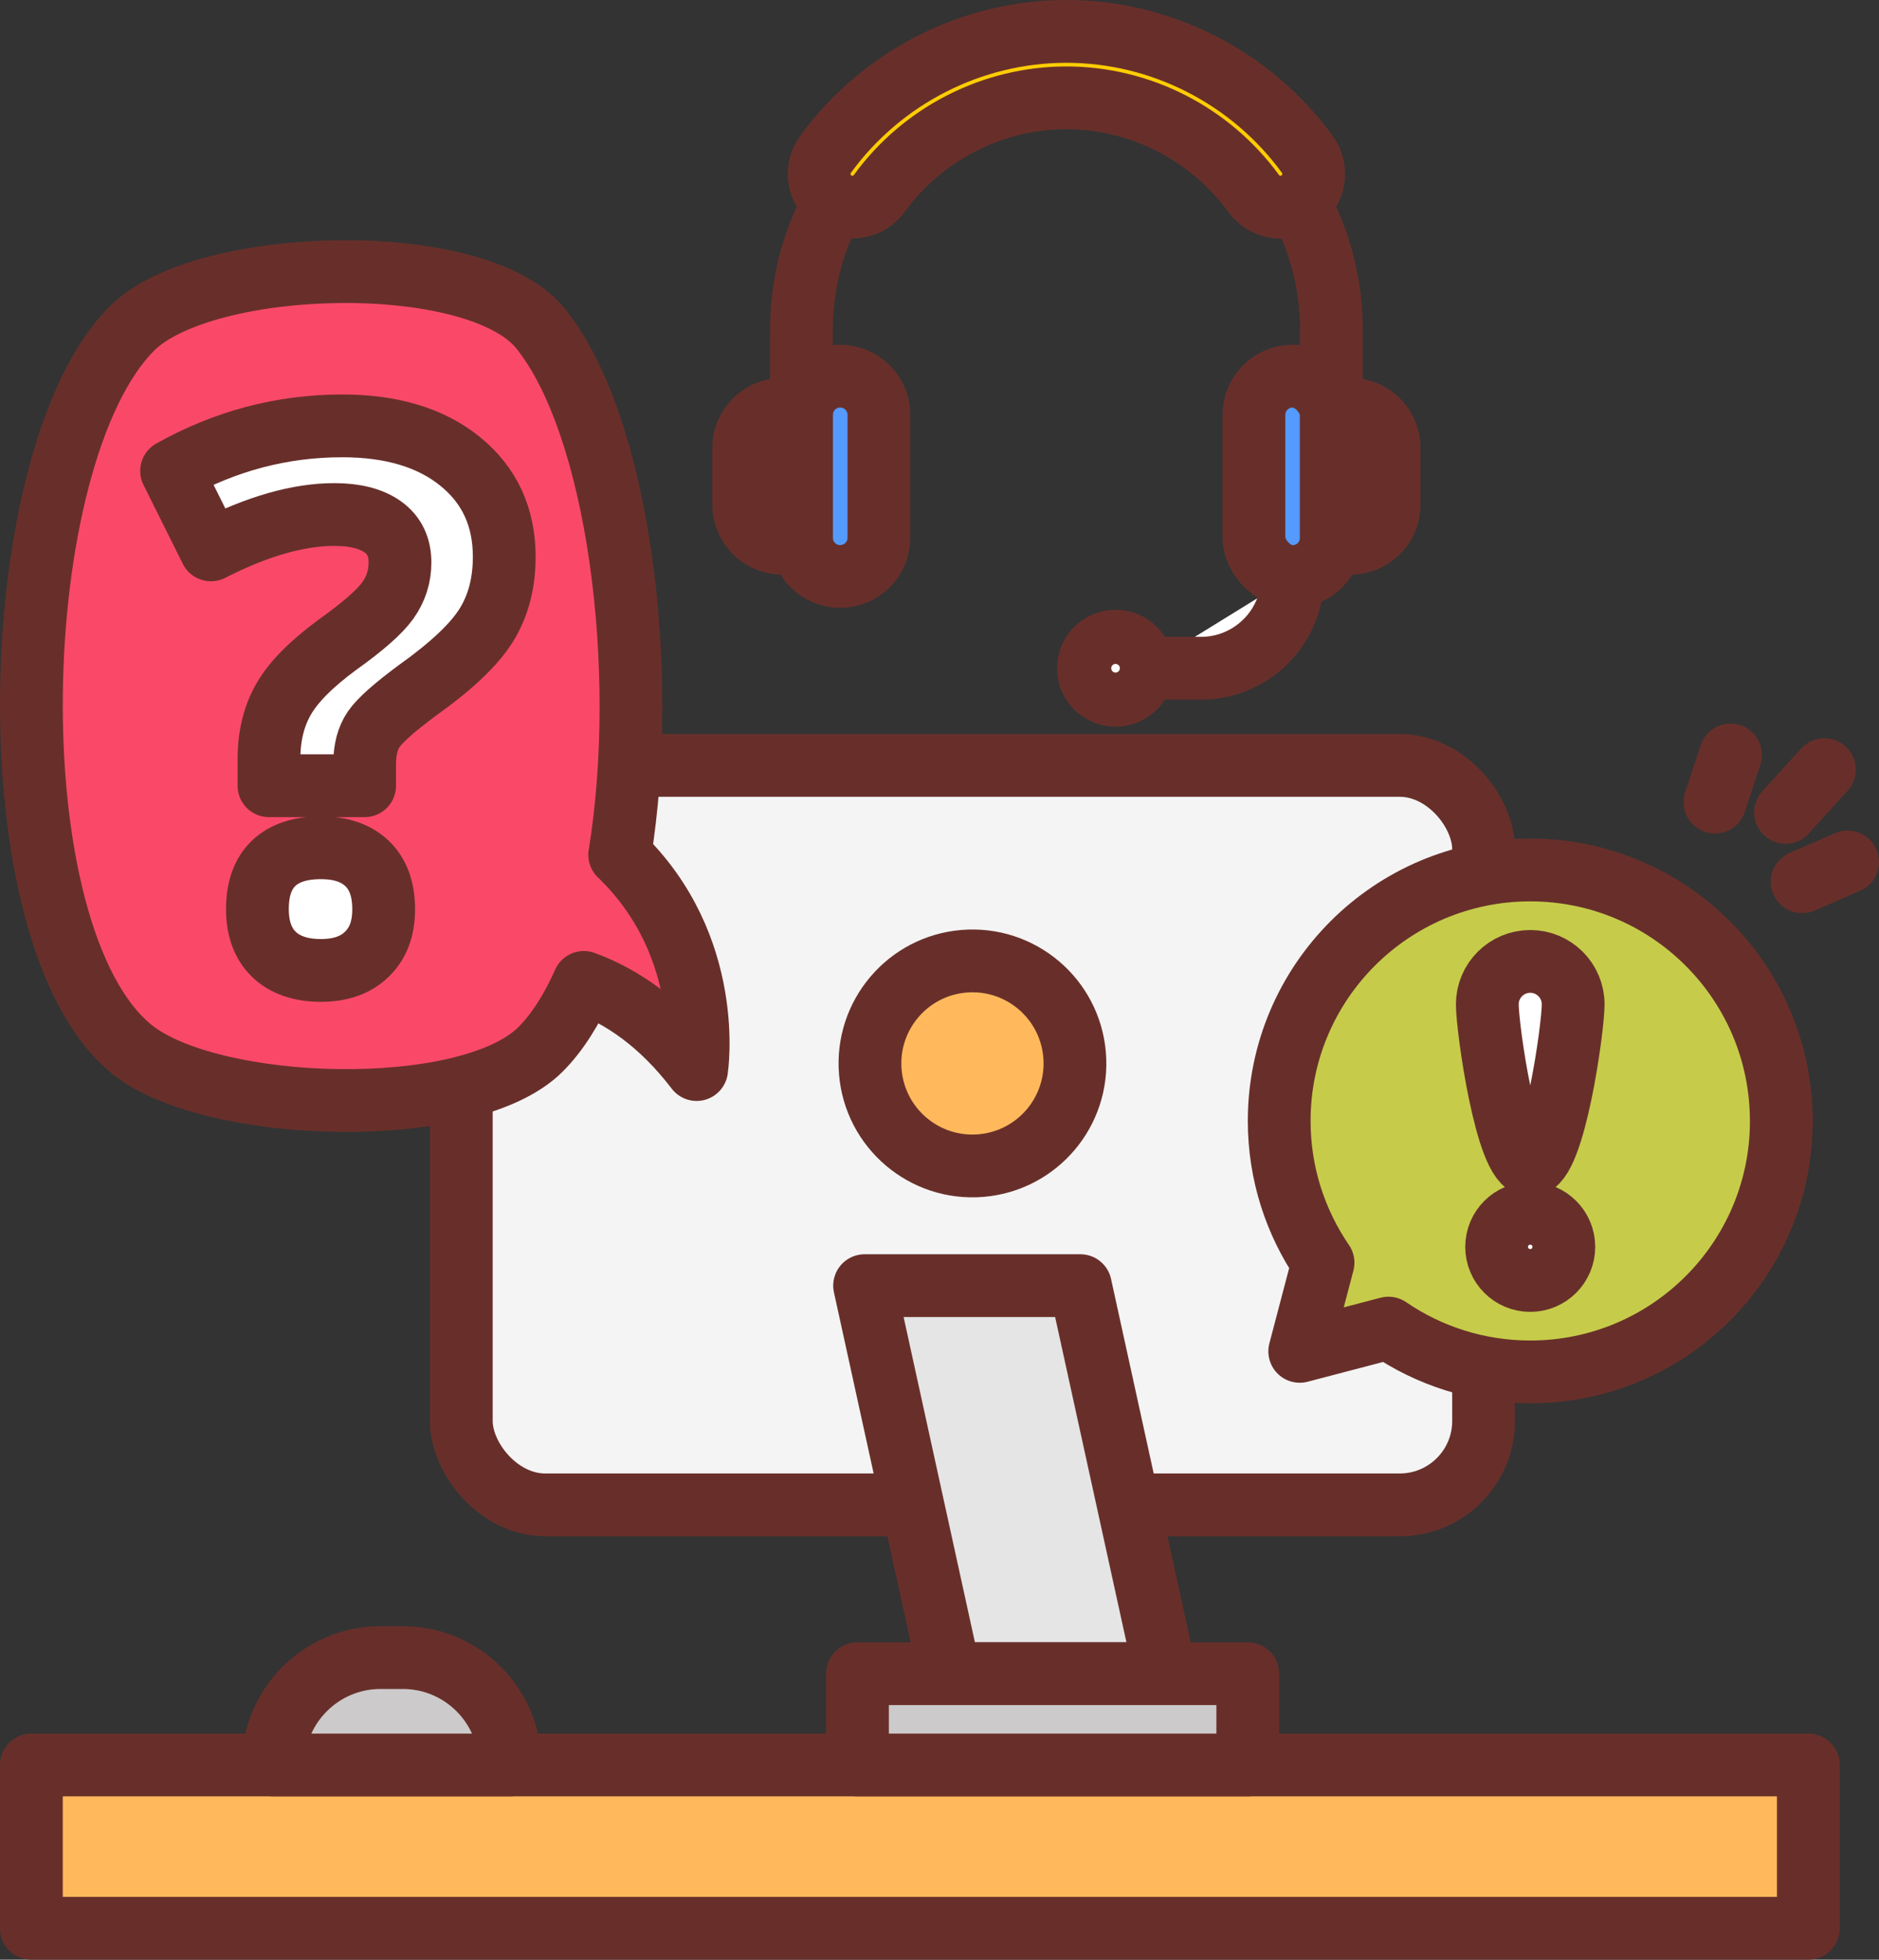
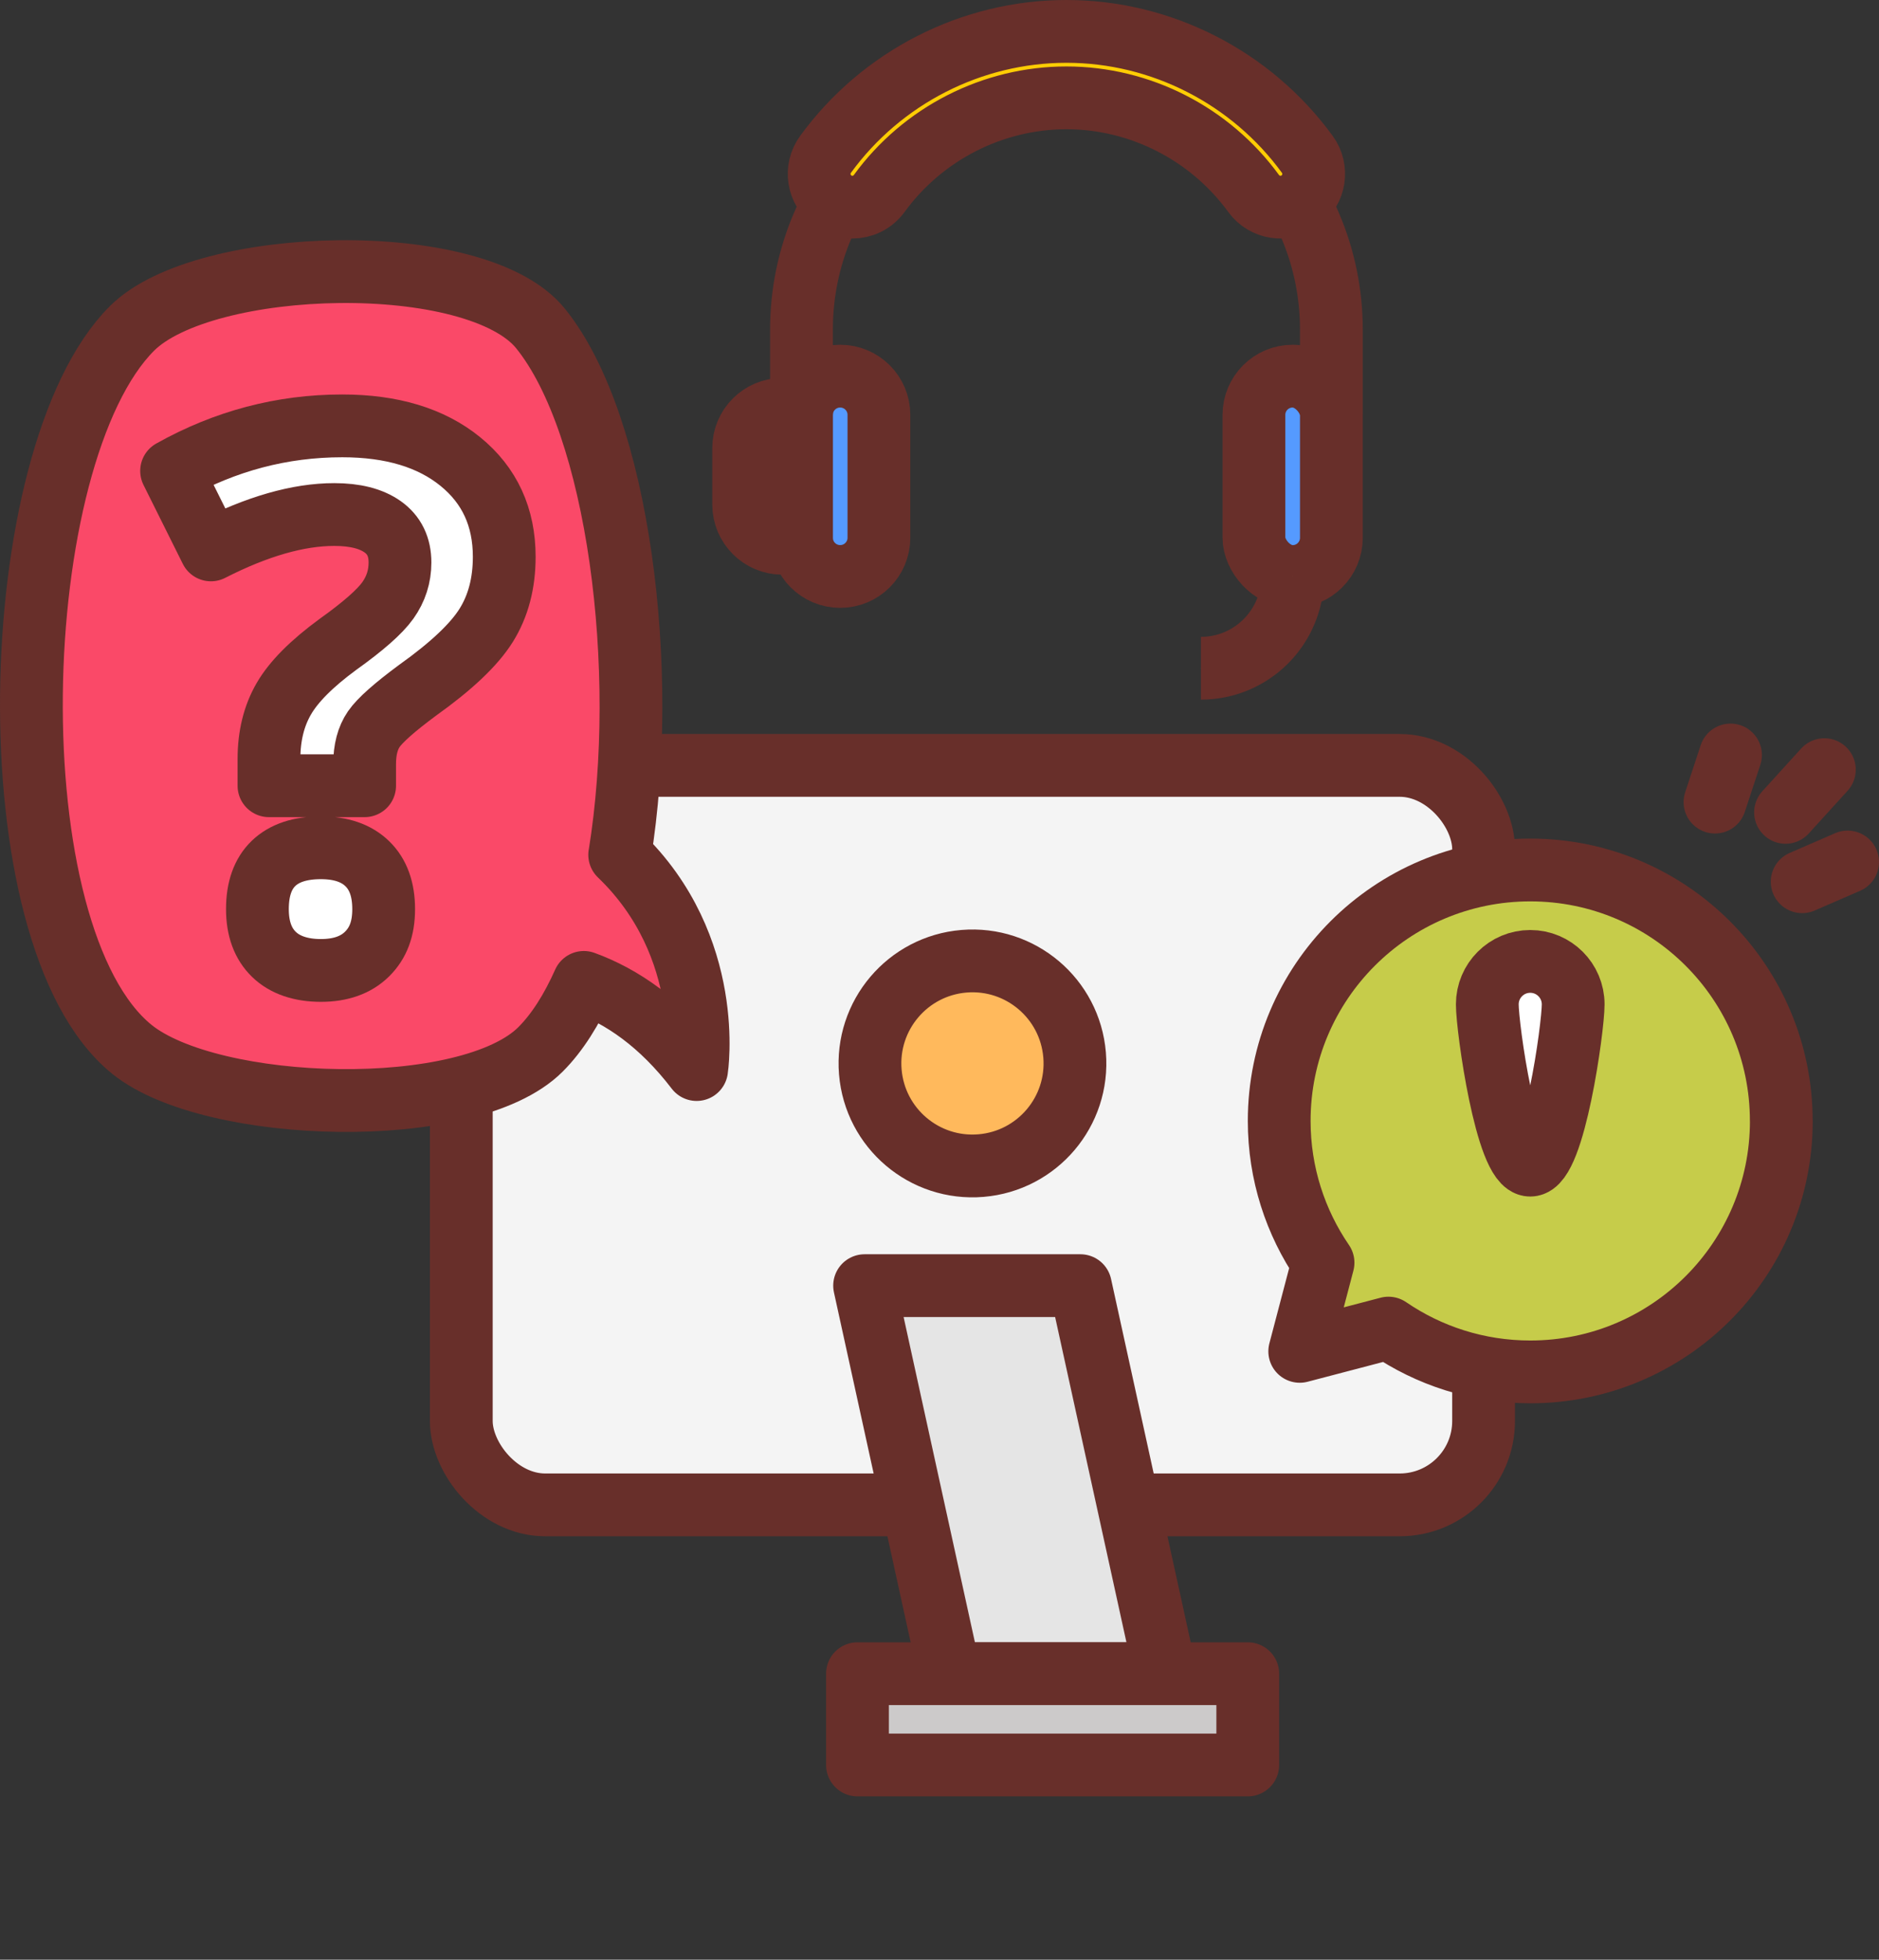
<svg xmlns="http://www.w3.org/2000/svg" id="_レイヤー_2" data-name="レイヤー 2" viewBox="0 0 374.17 390.12">
  <rect x="0" y="0" width="374.17" height="390.12" fill="#333333" stroke="none" />
  <defs>
    <style>      .cls-1 {        fill: #559aff;      }      .cls-1, .cls-2, .cls-3, .cls-4, .cls-5, .cls-6, .cls-7, .cls-8, .cls-9, .cls-10, .cls-11 {        stroke: #682f2a;        stroke-width: 12.5px;      }      .cls-1, .cls-4, .cls-7, .cls-9, .cls-11 {        stroke-miterlimit: 10;      }      .cls-2, .cls-3, .cls-5, .cls-6, .cls-8, .cls-10 {        stroke-linecap: round;        stroke-linejoin: round;      }      .cls-2, .cls-4 {        fill: #fff;      }      .cls-3 {        fill: #e5e5e5;      }      .cls-5 {        fill: #cccaca;      }      .cls-6 {        fill: #ffb95c;      }      .cls-7 {        fill: #f4f4f4;      }      .cls-8 {        fill: #fa4968;      }      .cls-9 {        fill: none;      }      .cls-10 {        fill: #c6cc4a;      }      .cls-11 {        fill: #fecd04;      }    </style>
  </defs>
  <g id="_レイヤー_1-2" data-name="レイヤー 1">
    <g>
      <rect class="cls-1" x="249.7" y="74.88" width="15.42" height="39.89" rx="7.71" ry="7.71" />
-       <path class="cls-1" d="m268.92,81.49c-1.39,0-2.67.4-3.8,1.04v24.58c1.13.64,2.41,1.04,3.8,1.04,4.26,0,7.71-3.45,7.71-7.71v-11.24c0-4.26-3.45-7.71-7.71-7.71Z" />
      <path class="cls-1" d="m167.31,74.88h0c4.26,0,7.71,3.45,7.71,7.71v24.46c0,4.26-3.45,7.71-7.71,7.71h0c-4.26,0-7.71-3.45-7.71-7.71v-24.46c0-4.26,3.45-7.71,7.71-7.71Z" />
      <path class="cls-1" d="m155.8,108.15c1.39,0,2.67-.4,3.8-1.04v-24.58c-1.13-.64-2.41-1.04-3.8-1.04-4.26,0-7.71,3.45-7.71,7.71v11.24c0,4.26,3.45,7.71,7.71,7.71Z" />
      <path class="cls-9" d="m265.12,82.53v-16.91c0-29.14-23.62-52.76-52.76-52.76h0c-29.14,0-52.76,23.62-52.76,52.76v16.91" />
      <path class="cls-11" d="m169.73,41.24c-1.35,0-2.71-.41-3.89-1.27-2.95-2.15-3.6-6.29-1.45-9.24,11.17-15.33,29.1-24.48,47.97-24.48s36.8,9.15,47.97,24.48c2.15,2.95,1.5,7.09-1.45,9.24-2.95,2.15-7.09,1.5-9.24-1.45-8.69-11.92-22.62-19.04-37.28-19.04s-28.6,7.12-37.28,19.04c-1.29,1.78-3.31,2.72-5.35,2.72Z" />
-       <path class="cls-4" d="m257.41,114.76h0c0,10.09-8.18,18.27-18.27,18.27h-11.34" />
-       <circle class="cls-4" cx="222.14" cy="133.03" r="5.39" />
-       <rect class="cls-6" x="6.25" y="351.36" width="353.85" height="32.51" />
-       <path class="cls-5" d="m75.79,329.98h4.42c11.8,0,21.38,9.58,21.38,21.38h-47.19c0-11.8,9.58-21.38,21.38-21.38Z" />
+       <path class="cls-4" d="m257.41,114.76h0c0,10.09-8.18,18.27-18.27,18.27" />
      <rect class="cls-7" x="91.86" y="152.37" width="203.57" height="147.21" rx="16.7" ry="16.7" />
      <polygon class="cls-3" points="232.08 333.19 189.11 333.19 172.17 255.94 215.14 255.94 232.08 333.19" />
      <rect class="cls-5" x="170.75" y="333.19" width="77.72" height="18.17" />
      <circle class="cls-6" cx="193.65" cy="211.7" r="20.41" transform="translate(-16.8 16.69) rotate(-4.73)" />
      <path class="cls-8" d="m123.41,170.17c5.96-36.8-.22-85.57-15.78-104.79-12.78-15.79-66.97-14.36-81.35,0C.86,90.75-1.68,186.35,26.28,208.91c15.82,12.76,66.97,14.36,81.35,0,3.38-3.38,6.23-7.96,8.63-13.34,7.62,2.78,15.37,8.08,22.46,17.35,0,0,3.8-24.39-15.32-42.75Z" />
      <path class="cls-2" d="m53.56,156.42v-5.31c0-4.6.98-8.59,2.95-11.99,1.96-3.4,5.56-7.01,10.78-10.84,5.03-3.59,8.35-6.51,9.95-8.76s2.41-4.76,2.41-7.54c0-3.11-1.15-5.48-3.45-7.11s-5.51-2.44-9.63-2.44c-7.18,0-15.37,2.35-24.57,7.04l-7.83-15.72c10.68-5.98,22.01-8.97,33.98-8.97,9.87,0,17.71,2.37,23.53,7.11,5.82,4.74,8.73,11.06,8.73,18.95,0,5.27-1.2,9.81-3.59,13.64-2.39,3.83-6.94,8.14-13.65,12.92-4.6,3.4-7.51,5.98-8.73,7.75s-1.83,4.09-1.83,6.96v4.31h-19.04Zm-2.3,24.56c0-4.02,1.08-7.06,3.23-9.12,2.16-2.06,5.29-3.09,9.41-3.09,3.98,0,7.05,1.05,9.23,3.16,2.18,2.11,3.27,5.12,3.27,9.05s-1.1,6.76-3.3,8.94c-2.2,2.18-5.27,3.27-9.2,3.27s-7.14-1.06-9.34-3.19-3.3-5.13-3.3-9.01Z" />
      <line class="cls-2" x1="358.87" y1="175.53" x2="367.92" y2="171.6" />
      <line class="cls-2" x1="355.56" y1="161.72" x2="363.29" y2="153.22" />
      <line class="cls-2" x1="341.51" y1="159.68" x2="344.6" y2="150.3" />
      <path class="cls-10" d="m354.72,223.15c0,27.6-22.37,49.96-49.99,49.96-10.49,0-20.21-3.23-28.24-8.72l-17.67,4.63,4.64-17.65c-5.49-8.02-8.73-17.74-8.73-28.22,0-27.6,22.37-49.96,49.99-49.96s49.99,22.36,49.99,49.96Z" />
-       <path class="cls-2" d="m311.41,248.22c0,3.69-2.99,6.69-6.69,6.69s-6.69-3-6.69-6.69c0-3.69,2.99-6.69,6.69-6.69s6.69,3,6.69,6.69Z" />
      <path class="cls-2" d="m313.27,199.94c0,4.72-3.83,32.01-8.55,32.01-4.72,0-8.55-27.29-8.55-32.01s3.83-8.55,8.55-8.55c4.72,0,8.55,3.83,8.55,8.55Z" />
    </g>
  </g>
</svg>